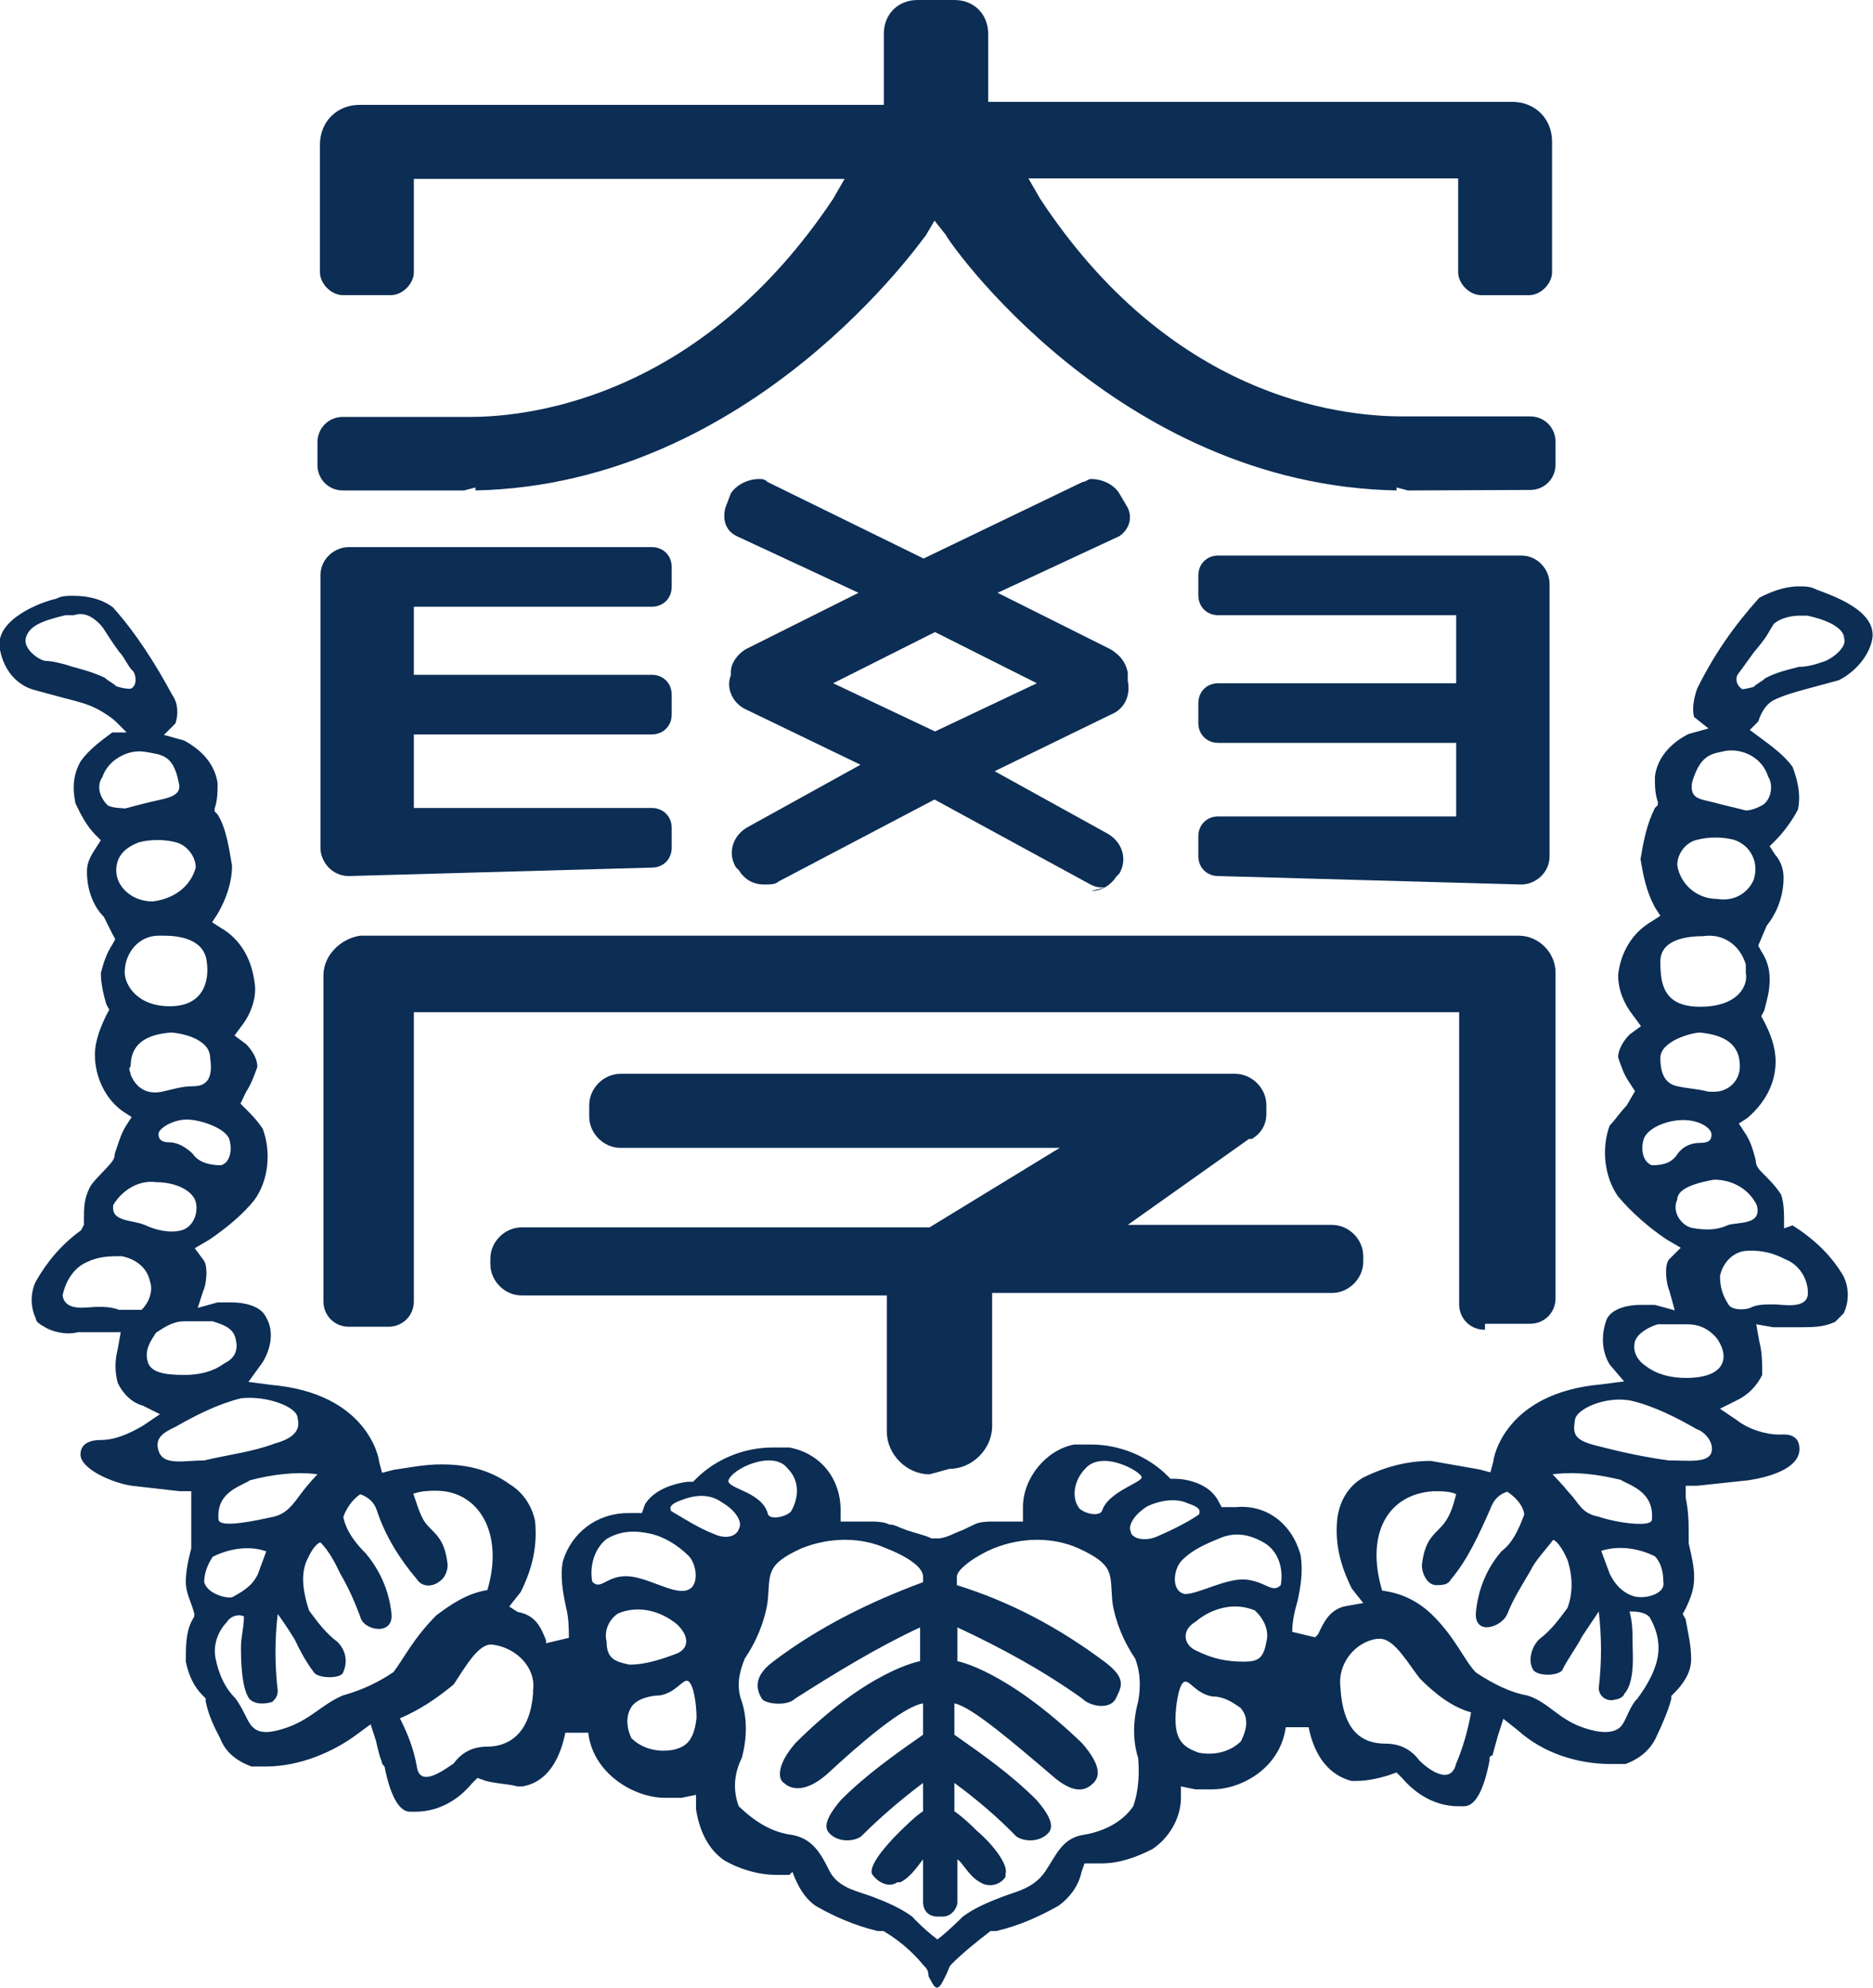
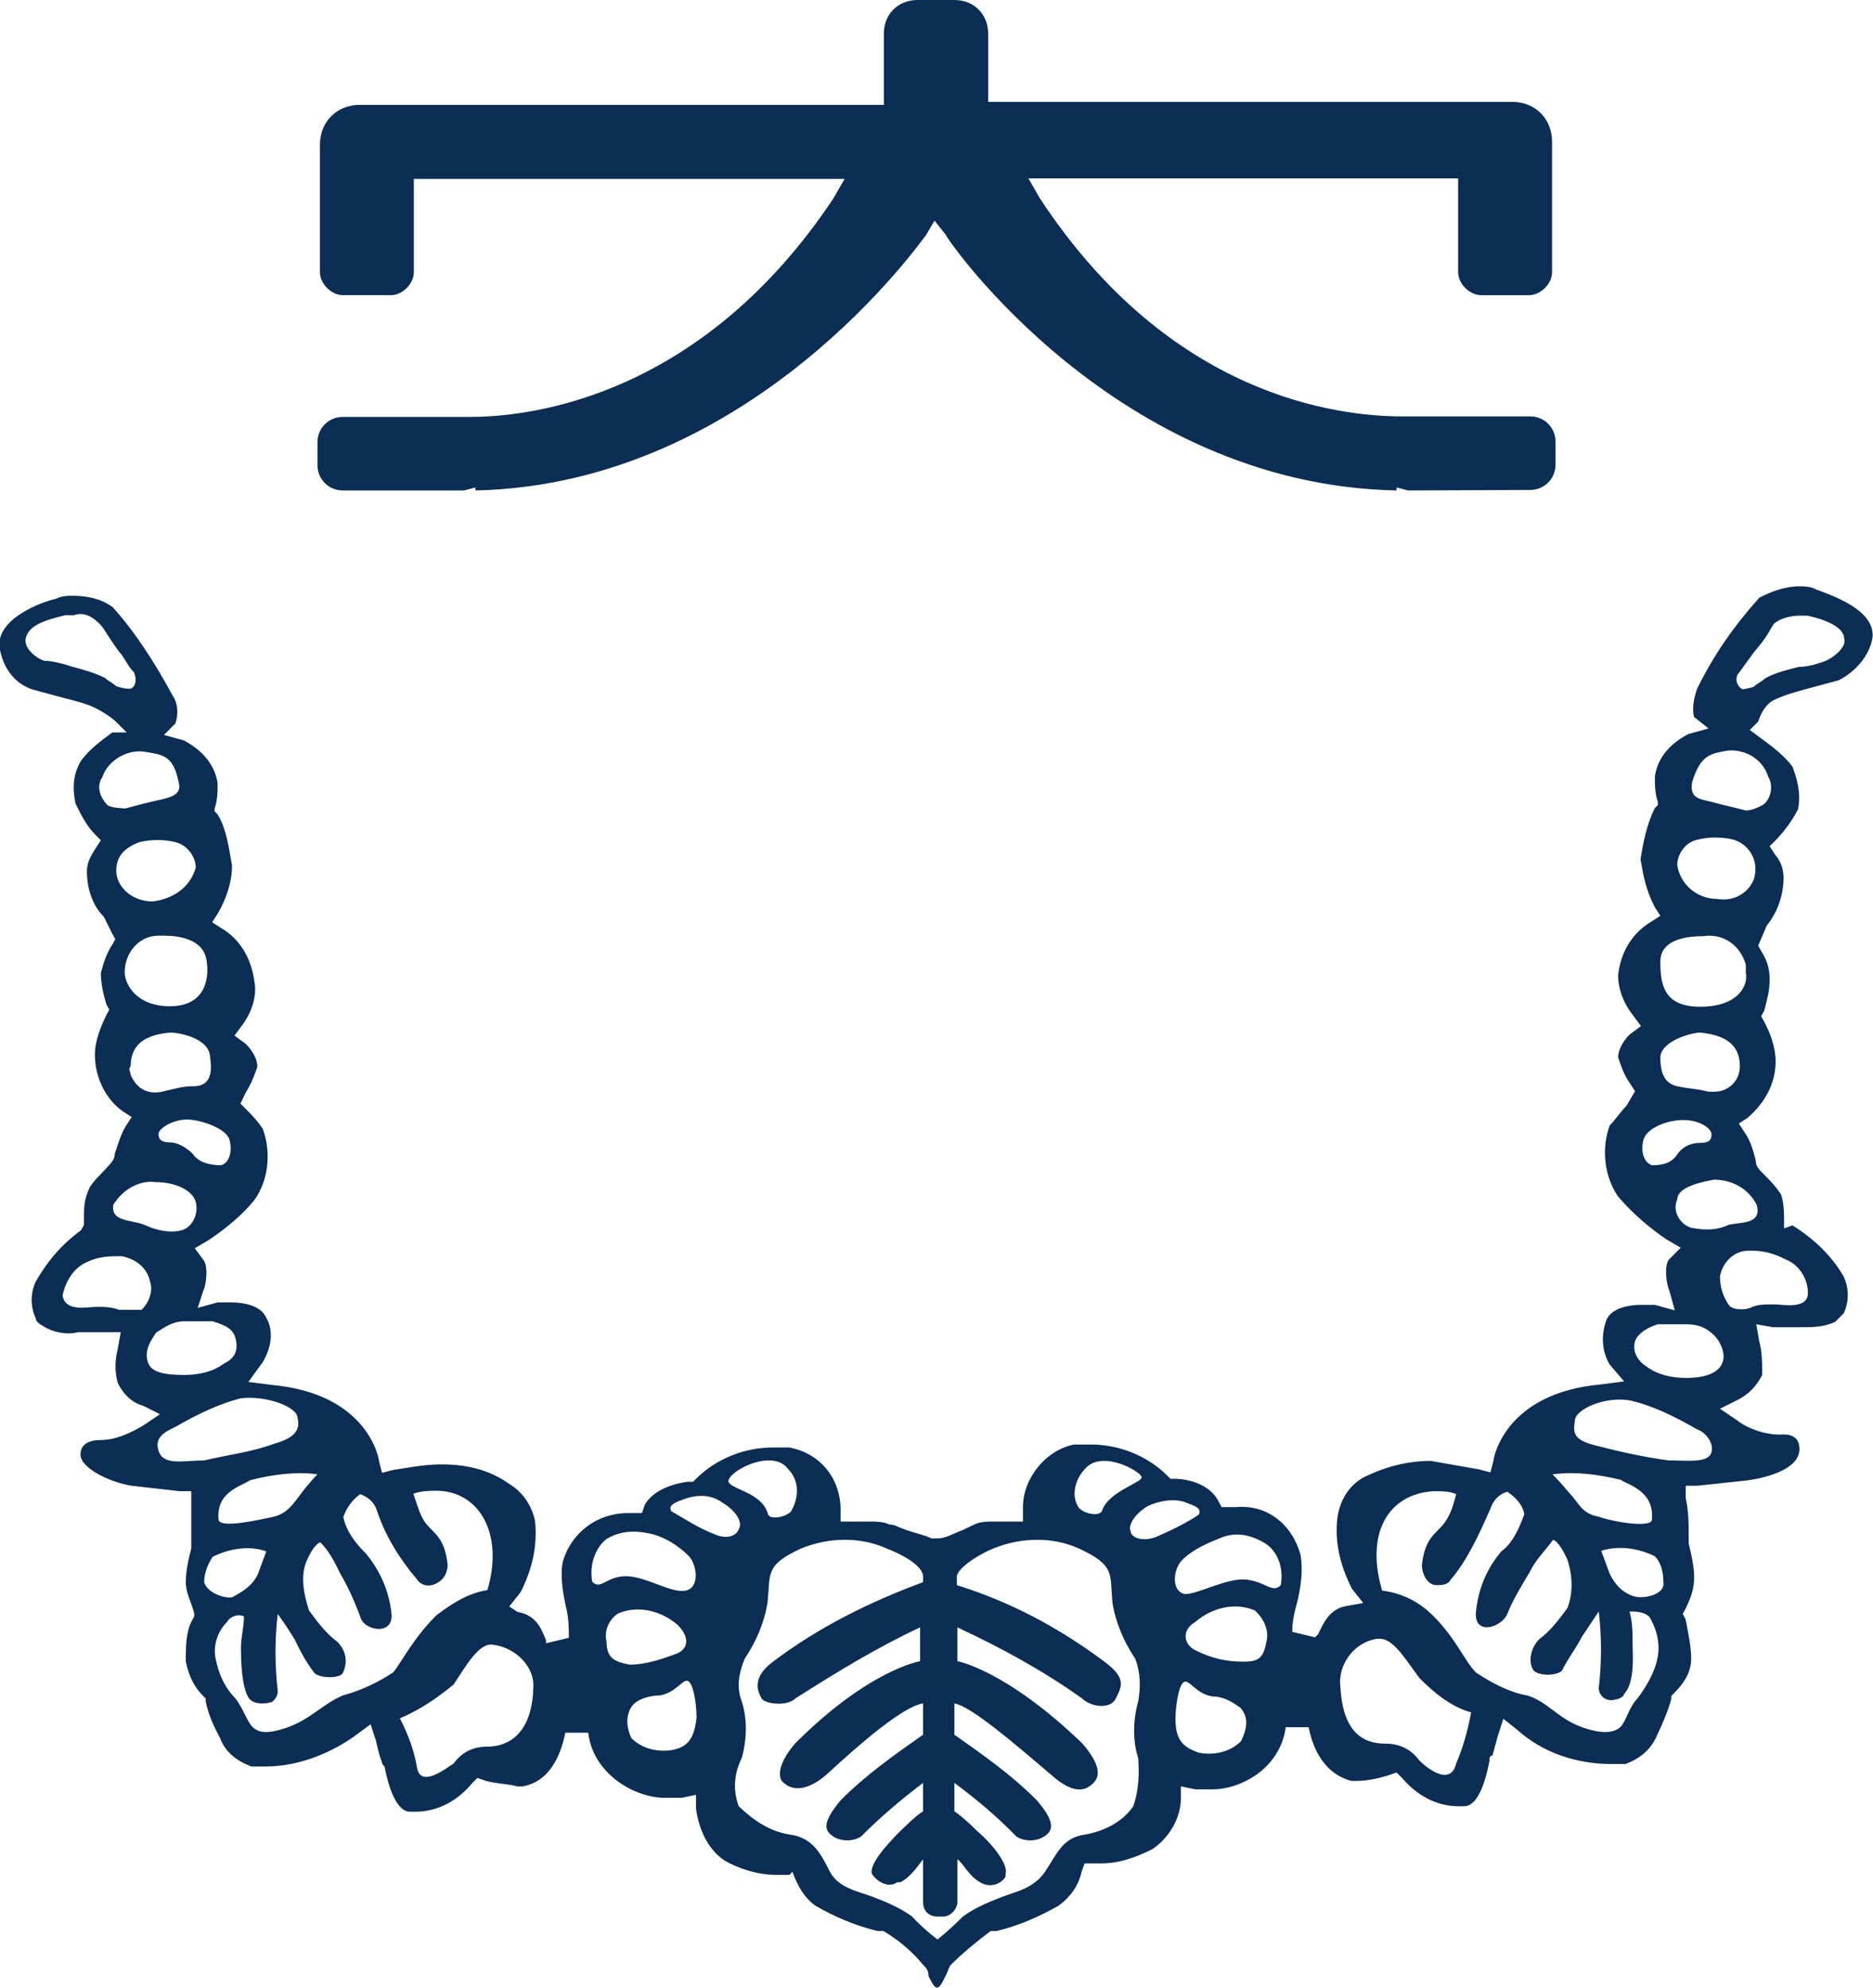
<svg xmlns="http://www.w3.org/2000/svg" version="1.1" id="layer" x="0px" y="0px" viewBox="0 0 377 400" style="enable-background:new 0 0 377 400;" xml:space="preserve">
  <style type="text/css">
	.st0{fill:#0C2D54;}
</style>
-   <path class="st0" d="M70.2,176.3c-3.4,0-5.7-2.9-5.7-5.7v-54.8c0-3.4,2.9-5.7,5.7-5.7h61c2.3,0,4,1.7,4,4v4c0,2.3-1.7,4-4,4H83.3  v13.7h47.9c2.3,0,4,1.7,4,4v4c0,2.3-1.7,4-4,4H83.3v14.8h47.9c2.3,0,4,1.7,4,4v4c0,2.3-1.7,4-4,4L70.2,176.3z" />
  <path class="st0" d="M284,98.7h-0.6l-2.3-0.6v0.6c-56.5-1.1-90.7-50.8-90.7-51.4l-2.3-2.9l-1.7,2.9c-0.6,0.6-34.8,50.2-90.7,51.4  v-0.6l-2.3,0.6H69c-2.9,0-5.1-2.3-5.1-5.1l0,0V89c0-2.9,2.3-5.1,5.1-5.1l0,0h24c0.6,0,0.6,0,1.1,0h0.6c13.1,0,46.8-4.6,73-43.9  l2.3-4H83.3v18.8c0,2.3-2.3,4.6-4.6,4.6l0,0H69c-2.3,0-4.6-2.3-4.6-4.6l0,0V29.1c0-4.6,3.4-8,8-8h105.5V6.8c0-4,2.9-6.8,6.8-6.8l0,0  h7.4c4,0,6.8,2.9,6.8,6.8l0,0v13.7h105.5c4.6,0,8,3.4,8,8c0,0,0,0,0,0.6v25.7c0,2.3-2.3,4.6-4.6,4.6h-9.7c-2.3,0-4.6-2.3-4.6-4.6  V35.9H207l2.3,4c26.2,39.9,59.9,43.9,73,43.9h0.6c0.6,0,0.6,0,1.1,0h24c2.9,0,5.1,2.3,5.1,5.1v4.6c0,2.9-2.3,5.1-5.1,5.1L284,98.7  L284,98.7z" />
-   <path class="st0" d="M245.2,176.3c-2.3,0-4-1.7-4-4v-4c0-2.3,1.7-4,4-4h47.9v-14.8h-47.9c-2.3,0-4-1.7-4-4l0,0v-4c0-2.3,1.7-4,4-4  h47.9v-13.7h-47.9c-2.3,0-4-1.7-4-4l0,0v-4c0-2.3,1.7-4,4-4l0,0h61c3.4,0,5.7,2.9,5.7,5.7v54.8c0,3.4-2.9,5.7-5.7,5.7L245.2,176.3z" />
-   <path class="st0" d="M222.4,178.6c-1.1,0-1.7,0-2.9-0.6l-31.4-17.1l-31.4,16.5c-0.6,0.6-1.7,0.6-2.9,0.6c-2.3,0-4-1.1-5.1-2.9  l-0.6-0.6c-1.7-2.9-0.6-6.3,2.3-8l22.8-12.6L150,142.7c-2.3-1.1-4-4-2.9-6.8v-0.6c0-1.7,1.1-3.4,2.9-4.6l22.8-11.4l-24.5-11.4  c-2.3-1.1-2.9-3.4-2.3-5.7l0,0l1.1-2.9c1.1-1.7,3.4-2.9,5.7-2.9c0.6,0,1.1,0,1.7,0.6l31.4,15.4l32-15.4c0.6,0,1.1-0.6,1.7-0.6  c2.3,0,4.6,1.1,5.7,2.9l1.7,2.9c1.1,2.3,0,4.6-1.7,5.7l0,0l-24.5,11.4l22.8,11.4c1.7,1.1,2.9,2.3,3.4,4.6v1.7  c0.6,2.9-0.6,5.7-3.4,6.8l-23.4,11.4l22.8,12.6c2.9,1.7,4,5.1,2.3,8l-0.6,0.6c-1.1,1.7-2.9,2.9-5.1,2.9L222.4,178.6z M167.7,137.5  l20.5,9.7l20.5-9.7l-20.5-10.3L167.7,137.5z" />
-   <path class="st0" d="M187.1,296.7c-4.6,0-8.6-4-8.6-8.6v-27.4H105c-3.4,0-6.3-2.9-6.3-6.3v-1.1c0-3.4,2.9-6.3,6.3-6.3l0,0h82.1  l26.2-16h-88.4c-3.4,0-6.3-2.9-6.3-6.3v-2.3c0-3.4,2.9-6.3,6.3-6.3h123.7c3.4,0,6.3,2.9,6.3,6.3l0,0v1.7c0,2.3-1.1,4-2.9,5.1h-0.6  L227,246.5h41.1c3.4,0,6.3,2.9,6.3,6.3v1.1c0,3.4-2.9,6.3-6.3,6.3h-68.4v2.3l0,0V287c0,4.6-4,8.6-8.6,8.6L187.1,296.7z" />
-   <path class="st0" d="M298.8,267.6c-2.9,0-5.1-2.3-5.1-5.1v-58.8H83.3v58.2c0,2.9-2.3,5.1-5.1,5.1l0,0h-8c-2.9,0-5.1-2.3-5.1-5.1l0,0  v-65.6c0-4,3.4-7.4,7.4-8h233.2c4,0,7.4,3.4,7.4,7.4l0,0v65.6c0,2.9-2.3,5.1-5.1,5.1l0,0h-9.1v1.2H298.8z" />
  <path class="st0" d="M357,140.9c2.3-1.1,4.6-1.7,6.8-2.3c2.3-0.6,4-1.1,6.3-1.7c3.4-1.7,6.3-5.1,6.8-8.6c0.6-5.7-8.6-8.6-11.4-9.7  c-1.1-0.6-2.3-0.6-3.4-0.6c-2.9,0-5.7,1.1-8,2.3c-5.1,5.7-9.1,11.4-12.5,18.3c-0.6,1.7-1.1,4-0.6,5.7l2.9,2.3l-4,1.1  c-3.4,1.7-6.3,4.6-6.8,8.6c0,1.7,0,3.4,0.6,5.1v0.6l-0.6,0.6c-1.7,3.4-2.3,6.8-2.9,10.3c0.6,3.4,1.1,6.3,2.9,9.7l1.1,1.7l-1.7,1.1  c-4,2.3-6.3,6.3-6.8,10.8c0,2.9,1.1,5.7,2.9,8l1.7,2.3l-2.3,1.7c-1.1,1.1-2.3,2.9-2.3,4.6c0.6,1.7,1.1,3.4,2.3,5.1l1.1,1.7l-1.7,2.9  c-1.1,1.1-2.3,2.9-3.4,4c-1.7,4.6-1.1,10.3,1.7,14.3c2.9,3.4,6.3,6.3,9.7,8.6l2.9,1.7l-2.3,2.3c-1.1,1.1-0.6,5.1,0,6.3l1.1,4l-4-1.1  c-1.1,0-1.7,0-2.9,0c-2.3,0-5.7,0.6-6.8,2.9c-1.1,2.9-1.1,6.3,0.6,9.1l2.9,3.4l-4.6,0.6c-19.4,1.7-21.7,14.8-21.7,15.4l-0.6,2.3  l-2.3-0.6c-3.4-0.6-6.3-1.1-9.7-1.7c-4.6,0-9.1,1.1-13.7,3.4c-2.9,1.7-4.6,4.6-5.1,8c-0.6,5.1,0.6,9.7,2.9,14.3l2.3,2.9l-3.4,0.6  c-3.4,0.6-4.6,3.4-5.7,5.7l-0.6,0.6l-4.6-1.1c0-2.3,0.6-4.6,1.1-6.3c0.6-2.9,1.1-5.7,0.6-9.1c-1.7-6.3-6.8-10.3-13.1-9.7h-1.1h-1.7  l-0.6-1.1c-2.3-4.6-8.6-4.6-8.6-4.6h-1.1L235,297c-4-4-9.7-6.3-15.4-6.3c-1.1,0-2.3,0-3.4,0c-5.7,1.1-10.3,6.8-10.3,12.6v2.9H203  c0,0-1.1,0-2.9,0c-1.1,0-2.9,0-4,0.6l-2.3,1.1c-1.7,0.6-3.4,1.7-5.1,1.7h-0.6h-0.6c-1.1-0.6-3.4-1.1-5.1-1.7  c-1.7-0.6-2.3-1.1-3.4-1.1c-1.1-0.6-2.9-0.6-4-0.6c-1.7,0-2.9,0-2.9,0h-2.9v-2.3c0-6.3-4-11.4-10.3-12.6c-1.1,0-2.3,0-3.4,0  c-5.7,0-11.4,2.3-15.4,6.3l-0.6,0.6h-1.1c0,0-6.3,0.6-8.6,4.6l-0.6,1.7h-1.7h-1.1c-6.3,0-11.4,4-13.1,9.7c-0.6,2.9,0,6.3,0.6,9.1  c0.6,2.3,0.6,4.6,0.6,6.3l-4.6,1.1v-0.6c-1.1-2.9-2.3-5.1-5.7-5.7l-1.7-1.1l2.3-2.9c2.3-4.6,3.4-9.1,2.9-14.3  c-0.6-2.9-2.3-5.7-5.1-7.4c-4-2.9-8.6-4-13.7-4c-3.4,0-6.3,0.6-9.7,1.1l-2.3,0.6l-0.6-2.3c0-0.6-2.3-13.7-21.7-15.4l-4.6-0.6l2.9-4  c1.7-2.9,2.3-6.3,0.6-9.1c-1.1-2.3-4.6-2.9-6.8-2.9c-1.1,0-1.7,0-2.9,0l-4,1.1l1.1-3.4c0.6-1.1,1.1-5.1,0-6.3l-1.7-2.3l2.9-1.7  c3.4-2.3,6.8-5.1,9.1-8c2.9-4,3.4-9.7,1.7-14.3c-1.1-1.7-2.3-2.9-3.4-4l-1.1-1.1l1.1-2.3c1.1-1.7,1.7-3.4,2.3-5.1  c0-1.7-1.1-3.4-2.3-4.6l-2.3-1.7l1.7-2.3c1.7-2.3,2.9-5.7,2.3-8.6c-0.6-4.6-2.9-8.6-6.8-10.8l-1.7-1.1l1.1-1.7  c1.7-2.9,2.9-6.3,2.9-9.7c-0.6-3.4-1.1-7.4-2.9-10.3l-0.6-0.6v-0.6c0.6-1.7,0.6-3.4,0.6-5.1c-0.6-4-3.4-6.8-6.8-8.6l-4-1.1l2.3-2.3  c0.6-1.7,0.6-4-0.6-5.7c-3.4-6.3-7.4-12.6-12-17.7c-2.3-1.7-5.1-2.3-8-2.3c-1.1,0-2.3,0-3.4,0.6c-2.9,0.6-12,4-11.4,9.7  c0.6,4,2.9,7.4,6.8,8.6c2.3,0.6,4,1.1,6.3,1.7c2.3,0.6,4.6,1.1,6.8,2.3c1.1,0.6,2.9,1.7,4,2.9l1.7,1.7h-2.9  c-2.3,1.7-4.6,3.4-6.3,5.7c-1.7,2.9-1.7,5.7-1.1,8.6c1.1,2.3,2.3,4.6,4,6.3l1.1,1.1l-1.1,1.7c-1.1,1.7-1.7,2.9-1.7,4.6  c0,3.4,1.1,6.8,3.4,9.1l0,0l1.7,3.4l0.6,1.1l-0.6,1.1c-1.1,1.7-1.7,3.4-2.3,5.7c0,2.3,0.6,4.6,1.1,6.3l0.6,1.1l-0.6,1.1  c-1.1,2.3-2.3,5.1-2.3,8c0,4.6,2.3,9.1,5.7,11.4l1.7,1.1l-1.1,1.7c-1.1,1.7-1.7,4-2.3,5.7c0,1.1-0.6,1.7-1.7,2.9s-2.9,2.9-3.4,4  c-1.1,2.3-1.1,4-1.1,6.3v1.1l-0.6,1.1c-4,2.9-6.8,6.3-9.1,10.3c-1.1,2.3-1.1,5.1,0,7.4c0,0.6,0.6,1.1,1.7,1.7  c1.7,1.1,4.6,1.7,6.8,1.1c1.7,0,3.4,0,4.6,0h4l-0.6,3.4c-0.6,2.3-0.6,4.6,0,6.8c1.1,2.3,2.9,4,5.1,4.6l3.4,1.7l-3.4,2.3  c-2.9,1.7-5.7,2.9-8.6,2.9l0,0c-0.6,0-4,0-4,2.9s6.3,5.7,10.3,6.3l9.7,1.1h2.3v2.3c0,2.9,0,5.1,0,8v0.6v0.6  c-0.6,2.3-1.1,4.6-1.1,6.8s1.1,4,1.7,6.3v0.6l-0.6,1.1c-1.1,2.3-1.1,5.1-1.1,8c0.6,2.9,1.7,5.1,3.4,6.8l0.6,0.6v0.6  c0.6,2.9,1.7,5.1,2.9,7.4c1.1,2.9,3.4,4.6,6.3,5.7c1.1,0,1.7,0,2.9,0c6.8,0,13.7-2.9,18.8-6.8l2.3-1.7l1.1,3.4c0,0,0.6,2.9,1.1,4  c0,0,0,0.6,0.6,1.1c1.1,5.7,2.9,9.1,5.1,9.1h1.1c4.6,0,8.6-2.3,11.4-5.7l1.1-1.1l1.7,0.6c2.3,0.6,4.6,0.6,6.3,1.1h1.1  c6.3-1.1,8-8,8.6-10.8h4.6c0.6,5.1,4,9.1,8.6,11.4c2.3,1.1,4.6,1.7,6.8,1.7c1.1,0,2.3,0,3.4,0l2.9-0.6v2.9c0.6,4,2.3,8,5.7,10.3  c2.9,1.7,6.8,2.9,10.3,2.9h1.1h1.7l0.6-0.6c1.1,2.9,2.3,5.1,4.6,6.8c4,2.3,8,4,12.5,5.1h0.6h0.6c2.9,1.7,5.7,4,8,6.8  c0.6,0.6,1.1,1.1,1.1,2.3c0.6,1.1,1.1,2.3,1.7,2.3c0.6,0,1.1-1.1,1.7-2.3c0.6-1.1,0.6-1.7,1.1-2.3c2.3-2.3,5.1-4.6,8-6.8h0.6h0.6  c4.6-1.1,8.6-2.9,12.5-5.1c2.3-1.7,4-4,4.6-6.8l0.6-1.7h1.7h1.7c3.4,0,6.8-1.1,10.3-2.9c3.4-2.3,5.7-6.3,5.7-10.3v-2.3l2.9,0.6  c1.1,0,2.3,0,3.4,0c2.3,0,4.6-0.6,6.8-1.7c4.6-2.3,7.4-6.3,8-10.8h4.6c0.6,2.9,2.3,9.1,8.6,10.8h1.1c2.3,0,4.6-0.6,6.3-1.1l1.7-0.6  l1.1,1.1c2.9,3.4,6.8,5.7,11.4,5.7h1.1c2.3,0,4-3.4,5.1-9.1c0-0.6,0-1.1,0.6-1.1l1.1-4l1.1-3.4l2.9,2.3c5.1,4.6,12,6.8,18.8,6.8  c1.1,0,1.7,0,2.9,0c2.9-1.1,5.1-2.9,6.3-5.7c1.1-2.3,2.3-5.1,2.9-7.4v-0.6l0.6-0.6c1.7-1.7,3.4-4,3.4-6.8s-0.6-5.1-1.1-8l-0.6-1.1  l0.6-1.1c1.1-2.3,1.7-4,1.7-6.3s-0.6-4.6-1.1-6.8V310v-0.6c0-2.9,0-5.1-0.6-8V299h2.3l10.3-1.1c4-0.6,10.3-2.3,10.3-6.3  c0-3.4-3.4-2.9-4-2.9l0,0c-2.9,0-6.3-1.1-8.6-2.9l-3.4-2.3l3.4-1.7c2.3-1.1,4-2.9,5.1-5.1c0-2.3,0-4.6-0.6-6.8l-0.6-3.4l3.4,0.6  c1.7,0,3.4,0,5.1,0c2.9,0,5.1,0,7.4-1.1c0.6-0.6,1.1-1.1,1.7-1.7c1.1-2.3,1.1-5.1,0-7.4c-2.3-4-5.7-7.4-10.3-10.3l-1.7,0.6v-1.1  c0-1.7,0-4-0.6-5.7c-1.1-1.7-2.3-2.9-3.4-4s-1.7-1.7-1.7-2.9c-0.6-2.3-1.1-4-2.3-5.7l-1.1-1.7l1.7-1.1c3.4-2.9,5.7-6.8,5.7-11.4  c0-2.9-1.1-5.7-2.3-8l-0.6-1.1l0.6-1.1c0.6-2.3,1.1-4,1.1-6.3s-0.6-4-1.7-5.7l-0.6-1.1l1.7-4l0,0c2.3-2.9,3.4-6.3,3.4-9.7  c0-1.7-0.6-3.4-1.7-4.6l-1.1-1.7l1.1-1.1c1.7-1.7,3.4-4,4.6-6.3c0.6-2.9,0-5.7-1.1-8.6c-1.7-2.3-4-4-6.3-5.7l-2.3-1.7l1.7-1.7  C354.7,142.7,355.9,141.5,357,140.9z M46.2,229.4c0.6,2.3,0,4.6-1.7,5.1c-2.3,0-4.6-0.6-5.7-2.3c-1.1-1.1-2.9-2.3-4.6-2.3  c-1.7,0-2.3-0.6-2.3-1.7c0-1.1,2.9-2.9,5.7-2.9S45.6,227.1,46.2,229.4z M23.4,138.1c-0.6-0.6-1.7-1.1-2.3-1.7  c-2.3-1.1-4.6-1.7-6.8-2.3c-1.7-0.6-4-1.1-5.1-1.1s-4.6-2.3-4-4.6s2.9-3.4,8-4.6c0.6,0,1.1,0,1.7,0c1.7-0.6,3.4,0,5.1,1.7  c1.1,1.1,1.1,1.7,4,5.7c1.1,1.1,1.7,2.9,2.9,4c0.6,1.1,0.6,2.9-0.6,3.4l0,0C25.1,138.7,23.4,138.1,23.4,138.1z M21.7,162.1  c-1.7-1.7-2.3-4-1.1-5.7c1.1-3.4,5.1-5.7,8.6-5.1s5.7,0.6,6.8,6.3c0.6,2.3-1.7,2.9-4,3.4s-4.6,1.1-6.8,1.7  C24,162.6,22.8,162.6,21.7,162.1z M23.4,175.2c0-2.9,1.7-4.6,4.6-5.7c2.3-0.6,5.1-0.6,7.4,0c2.3,0.6,4,2.9,4,5.1  c-1.1,4-4.6,6.3-8.6,6.8C26.8,181.5,23.4,178.6,23.4,175.2L23.4,175.2z M25.1,195.7c0-4,2.9-7.4,6.8-7.4c0.6,0,1.1,0,1.1,0  c2.9,0,8,0.6,8.6,5.1c0.6,4-0.6,9.1-7.4,9.1S25.1,198,25.1,195.7z M26.3,214.6c0-3.4,1.7-6.3,8-6.8c1.7,0,8,1.1,8,5.1  c0.6,4-0.6,5.7-3.4,5.7c-2.3,0-4,0.6-6.3,1.1c-2.9,0.6-5.1-0.6-6.3-3.4C26.3,215.7,25.7,215.1,26.3,214.6z M22.8,242.5  c1.7-2.9,5.1-5.1,8.6-4.6c4,0,7.4,1.7,8,4c0.6,2.3-0.6,5.1-2.9,5.7c-2.3,0.6-5.1,0-7.4-1.1C26.3,245.4,22.3,245.9,22.8,242.5z   M24,263.6c-1.7-0.6-2.9-0.6-4.6-0.6s-6.3,1.1-6.8-2.3c0.6-2.9,2.3-5.7,5.1-6.8c2.3-1.1,4.6-1.1,6.8-1.1c2.9,0.6,5.1,2.3,5.7,5.1  c0.6,1.7,0,4-1.7,5.7C28,263.6,25.1,263.6,24,263.6L24,263.6z M29.7,273.9c-0.6-2.3,0.6-4,1.7-5.7c1.7-1.1,3.4-2.3,5.7-2.3  c1.7,0,4,0,5.7,0c1.7,0.6,4,1.1,4.6,3.4s0,4-2.3,5.1c-2.3,1.7-5.1,2.3-8,2.3C33.1,276.7,30.2,276.2,29.7,273.9L29.7,273.9z   M41.1,293.9c-4,0-8,1.1-9.1-1.7c-1.1-2.9,1.1-4,3.4-5.1c4-2.3,8.6-4.6,13.1-5.7c5.1-0.6,11.4,1.7,11.4,4c0.6,2.3-0.6,4-4.6,5.1  C50.8,292.2,46.2,292.7,41.1,293.9L41.1,293.9z M63.9,296.7c0,0-1.7,1.7-3.4,4s-2.9,4-5.7,4.6c-2.9,0.6-10.3,2.3-10.8,0.6  c-0.6-5.7,4.6-6.8,6.3-8C54.8,296.7,59.9,296.1,63.9,296.7L63.9,296.7z M41.1,318.4c0-1.7,0.6-3.4,1.7-5.1c3.4-1.7,7.4-2.3,10.8-1.1  c-0.6,1.7-1.1,2.9-1.7,4.6c-1.1,2.3-2.9,3.4-5.1,4.6C45.6,321.8,41.7,320.7,41.1,318.4L41.1,318.4z M69,341.2  c-4,1.7-6.3,4.6-10.8,6.3c-4.6,1.7-6.3,1.1-7.4,0s-1.7-3.4-3.4-5.7c-2.3-2.3-3.4-5.1-4-8s0.6-5.7,2.3-7.4c0.6-1.1,2.3-1.7,3.4-1.1  c0,2.3-0.6,4-0.6,6.3c0,1.7,0,8,1.7,10.3c1.1,1.1,2.9,1.1,4.6,0.6c0.6-0.6,1.1-1.1,1.1-2.3c-0.6-5.1-0.6-10.3,0-15.4  c0,0,1.7,2.3,3.4,5.1c1.1,2.3,2.3,4.6,4,6.8c1.1,1.1,5.1,1.1,5.7,0c1.1-2.3,0.6-4.6-1.1-6.3c-2.3-1.7-4-4-5.7-6.3  c-1.1-3.4-1.7-6.8-0.6-9.7c1.7-4,2.9-4,2.9-4c1.7,1.7,2.9,4,4,6.3c1.7,2.9,2.9,5.7,4,8.6c0.6,2.9,6.8,4,6.3-0.6s-2.3-8.6-5.1-12  c-2.3-2.3-4-4.6-4.6-7.4c0.6-1.7,1.7-3.4,3.4-4.6c1.7,0.6,2.9,1.7,3.4,3.4c1.7,5.1,4.6,9.7,8,13.7c1.1,1.7,3.4,1.7,5.1,0  c0.6-0.6,1.1-1.7,1.1-2.9c-0.6-5.7-2.9-6.3-4.6-8.6c-1.1-1.7-1.7-4-2.3-5.7c1.7-0.6,3.4-0.6,4.6-0.6c8.6,0,13.7,8.6,10.3,20  c-4,0.6-7.4,2.9-10.3,5.1c-4.6,4.6-6.8,9.1-8.6,11.4C76.4,338.4,73,340.1,69,341.2L69,341.2z M98.1,351.5c-2.9,0-5.1,1.1-6.8,3.4  c-1.7,1.1-6.8,5.1-7.4,0.6c-0.6-3.4-1.7-6.3-3.4-9.7c4-1.7,7.4-4,10.8-6.8c2.3-3.4,5.1-8.6,8-8c4.6,0.6,8.6,4.6,8,9.1v0.6  C106.7,349.2,102.1,351.5,98.1,351.5z M218.4,295.6c3.4-4,11.4,0.6,11.4,1.7s-6.8,2.9-8,6.8c-0.6,1.1-3.4,0.6-4.6-0.6  C215.6,301.3,216.2,297.9,218.4,295.6L218.4,295.6z M158.6,295.6c2.3,2.3,2.3,5.7,0.6,8.6c-1.1,1.1-4,1.7-4.6,0.6  c-1.1-4.6-8-5.1-8-6.8C147.2,295.6,155.7,291.6,158.6,295.6L158.6,295.6z M122.1,330.4c-0.6-2.3,0.6-4.6,2.3-5.7  c4-1.7,8.6-0.6,12,2.3c2.3,2.3,2.3,4.6,0,5.7c-2.9,1.1-6.3,2.3-9.7,2.3C123.8,334.4,122.1,333.8,122.1,330.4L122.1,330.4z   M135.7,352.1c-2.9,0.6-6.3,0-8.6-2.3c-1.1-2.3-1.1-4.6,0-6.3c1.1-1.7,4-2.3,5.7-2.3c3.4-0.6,4.6-3.4,5.7-2.9  c1.1,0.6,1.7,4.6,1.7,7.4C139.7,350.4,138,351.5,135.7,352.1L135.7,352.1z M138,320.1c-2.9,0.6-8-2.9-12-2.9s-5.1,2.9-6.8,1.1  c-0.6-3.4,0.6-6.8,2.9-8.6c2.9-1.7,5.7-1.7,8.6-1.1c2.9,0.6,5.7,2.3,8,4.6C140.3,315,140.9,319.5,138,320.1z M143.7,308.7  c-2.9-1.1-5.7-2.9-8.6-4.6c-0.6-1.1,0.6-1.7,2.3-2.3c2.9-1.1,5.7-1.1,8,0.6c2.9,1.7,4,4,3.4,5.1C148.3,309.3,146,309.8,143.7,308.7z   M228.1,363.5c-2.3,3.4-6.3,5.1-9.7,5.7c-4.6,0.6-5.7,4-8,7.4s-5.7,4-8.6,5.1c-2.9,1.1-5.7,2.3-8,4c-0.6,0.6-2.9,2.9-5.1,4.6  c-2.3-1.7-4.6-4-5.1-4.6c-2.3-1.7-5.1-2.9-8-4s-6.8-1.7-8.6-5.1c-1.7-3.4-3.4-6.8-8-7.4c-4-0.6-7.4-2.9-10.3-5.7  c-1.1-2.9-1.1-6.3,0.6-9.7c1.1-4,1.1-8,0-11.4c-1.1-2.9-0.6-5.7,0.6-8.6c2.3-3.4,4-7.4,4.6-11.4c0.6-5.7-0.6-7.4,6.8-10.8  c5.7-2.3,12-2.3,17.1,0c2.9,1.1,7.4,3.4,7.4,5.7v1.1c-10.8,4-21.1,9.1-30.2,16c-4.6,3.4-2.9,6.3-2.3,7.4c0.6,1.1,5.1,1.7,6.8,0  c8-5.1,16.5-10.3,25.1-14.3v6.8c0,0-10.3,1.7-25.1,16.5c-4,4.6-3.4,7.4-2.3,8c1.1,1.1,4,2.3,8.6-1.7c6.8-6.3,15.4-13.7,19.4-14.3  v6.3l0,0c-5.7,4-11.4,8-16.5,13.1c-3.4,4-3.4,5.7-2.3,6.8c1.7,1.7,4.6,1.7,6.3,0.6c4-4,8-7.4,12.5-10.8l0,0v5.7  c-1.7,1.1-3.4,2.9-4.6,4c-2.9,2.9-6.3,6.8-5.7,8.6c1.1,1.7,3.4,2.9,5.1,1.7c0,0,0,0,0.6,0c2.3-1.1,4-4,4.6-4.6v8.6  c0,1.7,1.1,2.9,2.9,2.9h1.1c1.7,0,2.9-1.7,2.9-2.9v-8.6c1.1,0.6,2.3,3.4,4.6,4.6c1.7,1.1,4,0.6,5.1-1.1c0,0,0,0,0-0.6  c0.6-1.7-2.3-5.7-5.7-8.6c-2.9-2.9-4.6-4-4.6-4v-5.7l0,0c4.6,3.4,8.6,6.8,12.5,10.8c1.7,1.1,4.6,1.1,6.3-0.6  c1.1-1.1,1.1-2.9-2.3-6.8c-5.1-5.1-10.8-9.1-16.5-13.1l0,0v-6.3c3.4,0.6,12,8,19.4,14.3c5.1,4.6,7.4,2.9,8.6,1.7s1.7-3.4-2.3-8  c-15.4-14.8-25.1-16.5-25.1-16.5v-6.8c8.6,4,17.1,8.6,25.1,14.3c1.7,1.7,5.7,2.3,6.8,0s2.3-4-2.3-7.4c-9.1-6.8-18.8-12-29.7-15.4  v-1.7c0-1.7,4.6-4.6,7.4-5.7c5.7-2.3,12-2.3,17.1,0c7.4,3.4,6.3,5.1,6.8,10.8c0.6,4,2.3,8,4.6,11.4c1.1,2.9,1.1,5.7,0.6,8.6  c-1.1,4-1.1,8,0,11.4C229.3,356.6,229.3,360.1,228.1,363.5z M232.7,309.3c-2.9,1.1-5.1,0-5.1-1.1c-0.6-1.1,0.6-3.4,3.4-5.1  c2.3-1.1,5.7-1.7,8-0.6c1.7,0.6,2.9,1.1,2.3,2.3C239,306.4,235.5,308.1,232.7,309.3L232.7,309.3z M249.8,350.4  c-2.3,2.3-5.7,2.9-8.6,2.3c-2.9-1.1-4.6-2.3-4.6-6.8c0-2.3,0.6-6.8,1.7-7.4c1.1-0.6,2.3,2.3,5.7,2.9c2.3,0,4,1.1,5.7,2.3  C251.5,345.8,250.9,348.1,249.8,350.4L249.8,350.4z M254.9,330.4c-0.6,3.4-1.7,4-4.6,4c-3.4,0-6.3-0.6-9.7-2.3c-2.3-1.1-2.9-4,0-5.7  c3.4-2.9,8-4,12-2.3C254.4,325.8,255.5,328.1,254.9,330.4L254.9,330.4z M257.8,319c-1.7,1.7-2.9-0.6-6.8-1.1s-9.7,2.9-12.5,2.9  c-2.9-0.6-2.3-5.1-0.6-6.8c2.3-2.3,5.1-3.4,8-4.6c2.9-1.1,5.7-0.6,8.6,1.1C257.2,312.1,258.4,315.5,257.8,319L257.8,319z   M332.5,234.5c-1.7-0.6-2.3-2.9-1.7-5.1c0.6-2.3,4.6-4,8-4s5.7,1.7,5.7,2.9s-0.6,1.7-2.3,1.7s-3.4,0.6-4.6,2.3  C336.5,234,334.8,234.5,332.5,234.5L332.5,234.5z M293.1,354.9c-1.1,4.6-5.7,1.1-7.4-0.6c-1.7-2.3-4-3.4-6.8-3.4  c-4.6,0-8.6-2.3-9.1-11.4c-0.6-4.6,2.9-9.1,7.4-9.7h0.6c2.9,0,5.7,5.1,8,8c2.9,2.9,6.3,5.7,10.3,6.8  C295.4,348.6,294.3,352.1,293.1,354.9z M333.6,333.8c-0.6,2.9-2.3,5.7-4,8c-1.7,1.7-2.3,4.6-3.4,5.7s-3.4,1.7-8,0s-6.8-5.1-10.8-6.3  c-3.4-0.6-6.8-2.3-10.3-4.6c-2.3-2.3-4-6.8-8.6-11.4c-2.9-2.9-6.3-4.6-10.3-5.1c-3.4-11.4,1.1-19.4,10.3-20c1.7,0,3.4,0,4.6,0.6  c-0.6,2.3-1.1,4-2.3,5.7c-1.7,2.3-4,2.9-4.6,8.6c0,1.7,1.1,4,2.9,4c1.1,0,2.3,0,2.9-1.1c3.4-4,5.7-9.1,8-14.3  c0.6-1.7,1.7-2.9,3.4-3.4c3.4,2.3,3.4,4.6,3.4,4.6c-1.1,2.9-2.3,5.7-4.6,7.4c-2.9,3.4-4.6,7.4-5.1,12c-0.6,5.1,5.1,3.4,6.3,0.6  c1.1-2.9,2.9-5.7,4.6-8.6c1.1-2.3,2.9-4,4.6-6.3c0,0,1.1,0,2.9,4c1.1,3.4,1.1,6.8,0,9.7c-1.7,2.3-3.4,4.6-5.7,6.3  c-1.7,1.7-2.3,4.6-1.1,6.3c1.1,1.1,4.6,1.1,5.7,0c1.1-2.3,2.9-4.6,4-6.8c1.1-1.7,2.3-3.4,3.4-5.1c0.6,5.1,0.6,10.3,0,15.4  c0,1.7,1.7,2.9,3.4,2.3c0.6,0,1.7-0.6,1.7-1.1c2.3-2.3,1.7-8.6,1.7-10.3c0-2.3,0-4-0.6-6.3c1.1,0,2.9,0,4,1.1  C333.6,328.1,334.2,331,333.6,333.8L333.6,333.8z M312.5,296.7c4.6-0.6,9.1,0,13.7,1.1c1.7,1.1,6.8,2.3,6.3,8  c0,1.7-7.4,0.6-10.8-0.6c-3.4-0.6-4-2.9-5.7-4.6C314.2,298.4,312.5,296.7,312.5,296.7L312.5,296.7z M329.1,321.3  c-2.3-0.6-4-2.3-5.1-4.6c-0.6-1.7-1.1-2.9-1.7-4.6c3.4-1.1,7.4-0.6,10.8,1.1c1.1,1.1,1.7,2.9,1.7,5.1  C335.3,320.7,331.4,321.8,329.1,321.3L329.1,321.3z M344.5,292.2c-0.6,2.3-4.6,1.7-8.6,1.7c-4.6-0.6-9.7-1.7-14.3-2.9  c-4.6-1.1-5.1-2.3-4.6-5.1c0-2.3,6.3-5.1,11.4-4c4.6,1.1,9.1,3.4,13.1,5.7C343.3,288.2,345,290.4,344.5,292.2L344.5,292.2z   M346.8,273.9c-0.6,2.3-3.4,3.4-7.4,3.4c-2.9,0-5.7-0.6-8-2.3c-1.7-1.1-2.9-2.9-2.3-5.1c0.6-1.7,2.9-2.9,4.6-3.4c1.7,0,4,0,5.7,0  c2.3,0,4,0.6,5.7,2.3C346.2,269.9,347.3,272.2,346.8,273.9L346.8,273.9z M359.3,253.4c2.9,1.1,4.6,4,4.6,6.8c0,3.4-5.1,2.3-6.8,2.3  s-3.4,0-4.6,0.6c-1.1,0.6-4,0.6-4.6-0.6c-1.1-1.7-1.7-3.4-1.7-5.7c0.6-2.9,2.9-5.1,5.7-5.1C354.7,251.6,357,252.2,359.3,253.4  L359.3,253.4z M353.6,242.5c1.1,4-3.4,3.4-5.7,4c-2.3,1.1-4.6,1.1-7.4,0.6c-2.3-0.6-4-3.4-2.9-5.7c0-2.3,4-3.4,7.4-4  C348.5,237.4,351.9,239.1,353.6,242.5L353.6,242.5z M343.9,219.7c-2.3-0.6-4-0.6-6.3-1.1s-3.4-2.3-3.4-5.7s6.3-5.1,8-5.1  c6.3,0.6,8,3.4,8,6.8c0,2.9-2.3,5.1-5.1,5.1C345,219.7,345,219.7,343.9,219.7L343.9,219.7z M342.2,202.6c-7.4,0-8-4.6-8-9.1  c0-4.6,5.7-5.1,8.6-5.1c4-0.6,7.4,1.7,8.6,5.7c0,0.6,0,1.1,0,1.7C351.9,198,350.2,202.6,342.2,202.6L342.2,202.6z M345.6,180.9  c-4,0-7.4-2.9-8-6.8c0-2.3,1.7-4.6,4-5.1c2.3-0.6,5.1-0.6,7.4,0c3.4,1.1,5.1,4.6,4,8C351.9,179.7,349,181.5,345.6,180.9L345.6,180.9  z M355.9,156.3c1.1,1.7,0.6,4.6-1.1,5.7c-1.1,0.6-2.3,1.1-3.4,1.1c-2.3-0.6-4.6-1.1-6.8-1.7c-2.3-0.6-4.6-0.6-4-4  c1.7-5.7,4-5.7,6.8-6.3C350.7,150.6,354.7,152.4,355.9,156.3L355.9,156.3z M350.7,138.7c-1.1-0.6-1.7-2.3-0.6-3.4l0,0l2.9-4  c2.9-3.4,2.9-4,4-5.7c1.1-1.1,3.4-1.7,5.1-1.7c0.6,0,1.1,0,1.7,0c5.1,1.1,7.4,2.9,7.4,4.6c0.6,1.7-2.3,4-4,4.6s-3.4,1.1-5.1,1.1  c-2.3,0.6-4.6,1.1-6.8,2.3c-0.6,0.6-1.7,1.1-2.3,1.7C353.6,138.1,351.3,138.7,350.7,138.7z" />
</svg>